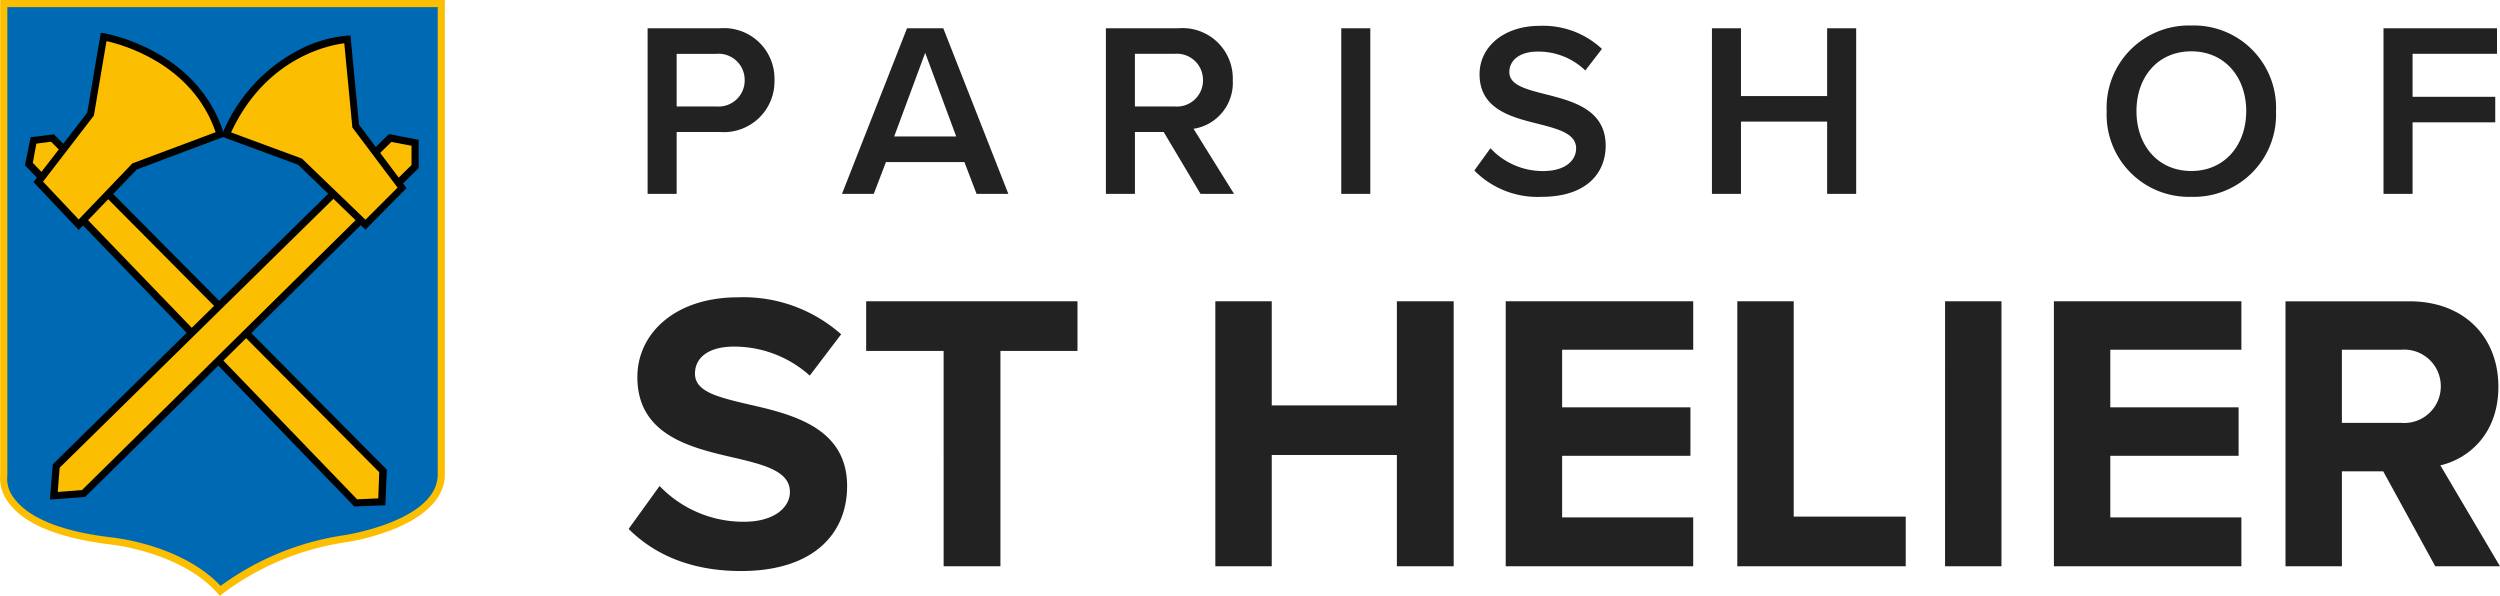
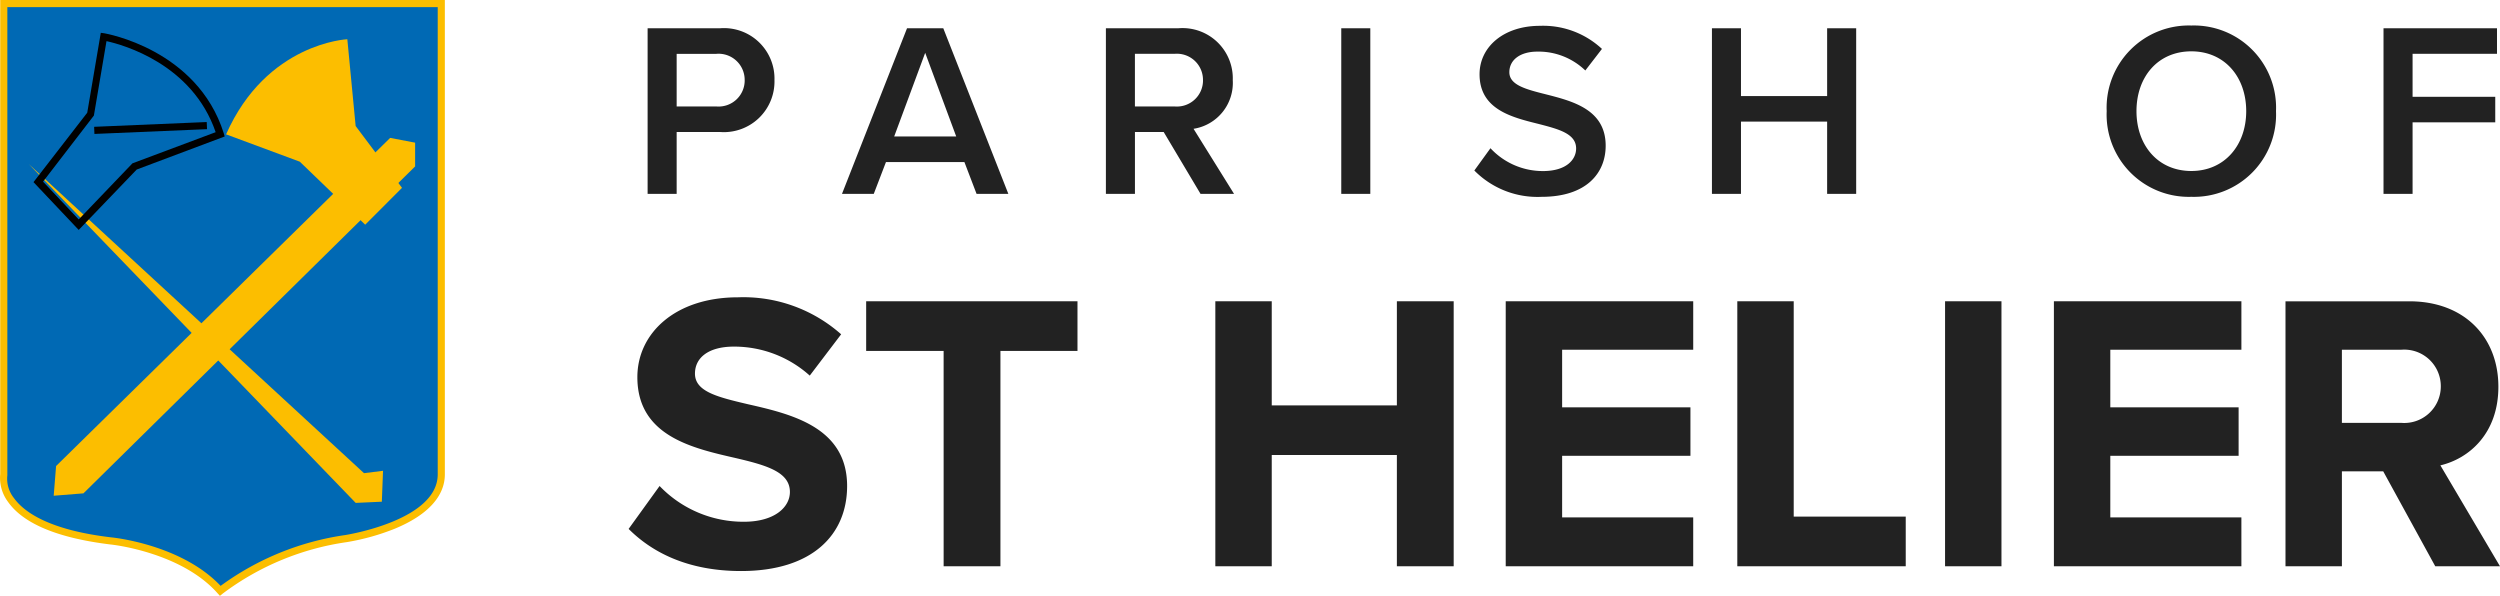
<svg xmlns="http://www.w3.org/2000/svg" width="243.347" height="58" viewBox="0 0 243.347 58">
  <g id="St_Helier" data-name="St Helier" transform="translate(-0.01)">
    <path id="Path_40210" data-name="Path 40210" d="M-73.8,2.825h2.827V-3.193h4.253a4.93,4.93,0,0,0,5.268-5.051,4.917,4.917,0,0,0-5.268-5.051H-73.8Zm9.449-11.068a2.541,2.541,0,0,1-2.755,2.562h-3.867v-5.123h3.867A2.541,2.541,0,0,1-64.353-8.243ZM-41.781,2.825h3.093L-45.02-13.294h-3.528L-54.879,2.825h3.093L-50.6-.268h7.637Zm-5-13.727,3.021,8.144H-49.8Zm26.8,13.727h3.262L-20.66-3.507a4.52,4.52,0,0,0,3.818-4.737,4.893,4.893,0,0,0-5.268-5.051h-7.081V2.825h2.827V-3.193h2.8Zm.242-11.068A2.541,2.541,0,0,1-22.5-5.682h-3.867v-5.123H-22.5A2.541,2.541,0,0,1-19.741-8.243ZM-6.281,2.825h2.827V-13.294H-6.281ZM6.672.553a8.624,8.624,0,0,0,6.549,2.562c4.35,0,6.235-2.3,6.235-4.978,0-3.5-3.166-4.326-5.824-5-1.909-.483-3.552-.894-3.552-2.151,0-1.208,1.063-2.006,2.731-2.006a6.553,6.553,0,0,1,4.664,1.837l1.619-2.1a8.387,8.387,0,0,0-6.042-2.247c-3.528,0-5.872,2.054-5.872,4.712,0,3.407,3.093,4.181,5.727,4.833,1.957.507,3.673.942,3.673,2.392,0,1.063-.918,2.2-3.238,2.2a6.953,6.953,0,0,1-5.1-2.223Zm34.34,2.272H43.84V-13.294H41.013v6.6H32.627v-6.6H29.8V2.825h2.827V-4.208h8.386ZM68.224-5.223a8,8,0,0,0,8.241,8.337,8,8,0,0,0,8.241-8.337,8,8,0,0,0-8.241-8.337A8,8,0,0,0,68.224-5.223Zm13.582,0C81.806-1.912,79.7.6,76.465.6,73.2.6,71.124-1.912,71.124-5.223c0-3.335,2.078-5.824,5.341-5.824C79.7-11.047,81.806-8.558,81.806-5.223ZM95.17,2.825H98v-6.96h8.047V-6.624H98v-4.181h8.217v-2.489H95.17ZM-75.648,35.44c2.436,2.436,5.993,4.1,10.943,4.1,6.96,0,10.324-3.557,10.324-8.275,0-5.723-5.413-7-9.667-7.965-2.977-.7-5.143-1.237-5.143-2.977,0-1.547,1.315-2.629,3.789-2.629a11,11,0,0,1,7.385,2.823l3.055-4.021a14.346,14.346,0,0,0-10.053-3.6c-6.071,0-9.783,3.48-9.783,7.772,0,5.761,5.413,6.921,9.628,7.888,2.977.7,5.22,1.353,5.22,3.287,0,1.469-1.469,2.9-4.485,2.9a11.308,11.308,0,0,1-8.2-3.48Zm30.662,3.635h5.529V18.117h7.5V13.284h-20.57v4.833h7.54Zm44.118,0H4.662V13.284H-.868V23.415h-12.18V13.284h-5.491v25.79h5.491V28.248H-.868Zm10.595,0h18.25V34.318H15.218V28.325H27.707V23.608H15.218V18h12.76V13.284H9.727Zm22.542,0H48.664V34.241H37.76V13.284H32.269Zm20.222,0h5.491V13.284H52.492Zm10.595,0h18.25V34.318H68.577V28.325H81.066V23.608H68.577V18h12.76V13.284H63.086Zm37.12,0h6.3l-5.8-9.821c2.784-.657,5.645-3.093,5.645-7.656,0-4.795-3.287-8.313-8.661-8.313H85.629v25.79h5.491V29.833h4.021Zm.541-17.516a3.56,3.56,0,0,1-3.867,3.557H91.119V18h5.761A3.56,3.56,0,0,1,100.747,21.559Z" transform="translate(136.848 16.044)" fill="#222" />
    <g id="StHelier" transform="translate(0.01)">
      <g id="Group_2877" data-name="Group 2877">
        <path id="Path_9833" data-name="Path 9833" d="M1.493,1.5H44.079V47.326c0,4.86-9.258,6.249-9.258,6.249a26.453,26.453,0,0,0-12.267,5.092c-3.7-4.166-10.646-4.86-10.646-4.86C.336,52.418,1.493,47.326,1.493,47.326V1.5Z" transform="translate(-1.125 -1.153)" fill="#0069b4" />
        <path id="Path_9834" data-name="Path 9834" d="M21.416,58l-.231-.255C17.621,53.718,10.839,53,10.77,53,5.655,52.376,2.3,50.987.795,48.858A3.9,3.9,0,0,1,.031,46.15V0h43.28V46.173c0,2.129-1.666,3.958-4.837,5.277a22.385,22.385,0,0,1-4.7,1.319,26.32,26.32,0,0,0-12.1,5.022ZM.725.694V46.266a3.019,3.019,0,0,0,.648,2.222c.972,1.342,3.379,3.1,9.466,3.819.278.023,6.851.717,10.646,4.721A27.034,27.034,0,0,1,33.66,52.075c.093-.023,8.957-1.412,8.957-5.9V.694Z" transform="translate(-0.01)" fill="#fcbe00" />
      </g>
      <g id="Group_2878" data-name="Group 2878" transform="translate(33.638 15.585)">
        <rect id="Rectangle_561" data-name="Rectangle 561" width="0.694" height="0.879" transform="translate(0.694 0) rotate(52.129)" />
      </g>
      <g id="Group_2879" data-name="Group 2879" transform="translate(9.162 11.879)">
        <rect id="Rectangle_562" data-name="Rectangle 562" width="0.694" height="10.97" transform="translate(10.961 0) rotate(87.575)" />
      </g>
      <g id="Group_2880" data-name="Group 2880" transform="translate(2.428 13.077)">
-         <path id="Path_9835" data-name="Path 9835" d="M43.924,93.527l2.546-.116.116-3.009L14.414,58l-1.852.231L12.1,60.546Z" transform="translate(-11.73 -57.653)" fill="#fcbe00" />
-         <path id="Path_9836" data-name="Path 9836" d="M42.555,92.721,10.5,59.509l.555-2.731,2.268-.278,32.4,32.634-.139,3.472ZM11.264,59.277,42.833,92.027l2.06-.093.093-2.546L13.046,57.217l-1.435.185Z" transform="translate(-10.5 -56.5)" />
+         <path id="Path_9835" data-name="Path 9835" d="M43.924,93.527l2.546-.116.116-3.009l-1.852.231L12.1,60.546Z" transform="translate(-11.73 -57.653)" fill="#fcbe00" />
      </g>
      <g id="Group_2881" data-name="Group 2881" transform="translate(3.261 3.194)">
-         <path id="Path_9837" data-name="Path 9837" d="M16.1,29.618l3.935,4.166,5.439-5.67,8.332-3.125C31.26,16.889,22.465,15.5,22.465,15.5l-1.273,7.522Z" transform="translate(-15.637 -15.107)" fill="#fcbe00" />
        <path id="Path_9838" data-name="Path 9838" d="M18.5,32.987l-4.4-4.652,5.231-6.758L20.65,13.8l.347.046c.093.023,9.026,1.528,11.619,9.721l.093.324-8.563,3.217Zm-3.472-4.7,3.472,3.68,5.231-5.462,8.1-3.032C29.56,16.832,22.8,14.957,21.205,14.61l-1.227,7.244Z" transform="translate(-14.1 -13.8)" />
      </g>
      <g id="Group_2882" data-name="Group 2882" transform="translate(4.858 13.053)">
        <path id="Path_9839" data-name="Path 9839" d="M22.831,89.939,55.349,58l2.43.463v2.314L25.493,92.6l-2.893.231Z" transform="translate(-22.23 -57.63)" fill="#fcbe00" />
-         <path id="Path_9840" data-name="Path 9840" d="M21,91.973l.278-3.425.093-.093L54,56.4l2.893.555V59.71L56.8,59.8,24.425,91.718Zm.949-3.1-.185,2.361,2.361-.185L56.2,59.409V57.534l-1.967-.37Z" transform="translate(-21 -56.4)" />
      </g>
      <g id="Group_2883" data-name="Group 2883" transform="translate(21.545 3.449)">
        <path id="Path_9841" data-name="Path 9841" d="M108.639,34.553l-6.365-6.133L95.1,25.758c3.935-8.911,11.8-9.258,11.8-9.258l.81,8.448,4.513,6.018Z" transform="translate(-94.637 -16.13)" fill="#fcbe00" />
-         <path id="Path_9842" data-name="Path 9842" d="M107.126,33.809l-6.55-6.318L93.1,24.736l.139-.347a16.027,16.027,0,0,1,7.545-8.147,12.4,12.4,0,0,1,4.559-1.319l.324-.023.833,8.679,4.629,6.18ZM94.049,24.343l6.9,2.546,6.18,5.948,3.125-3.124-4.4-5.856-.787-8.193C103.584,15.849,97.428,17.052,94.049,24.343Z" transform="translate(-93.1 -14.9)" />
      </g>
    </g>
  </g>
</svg>